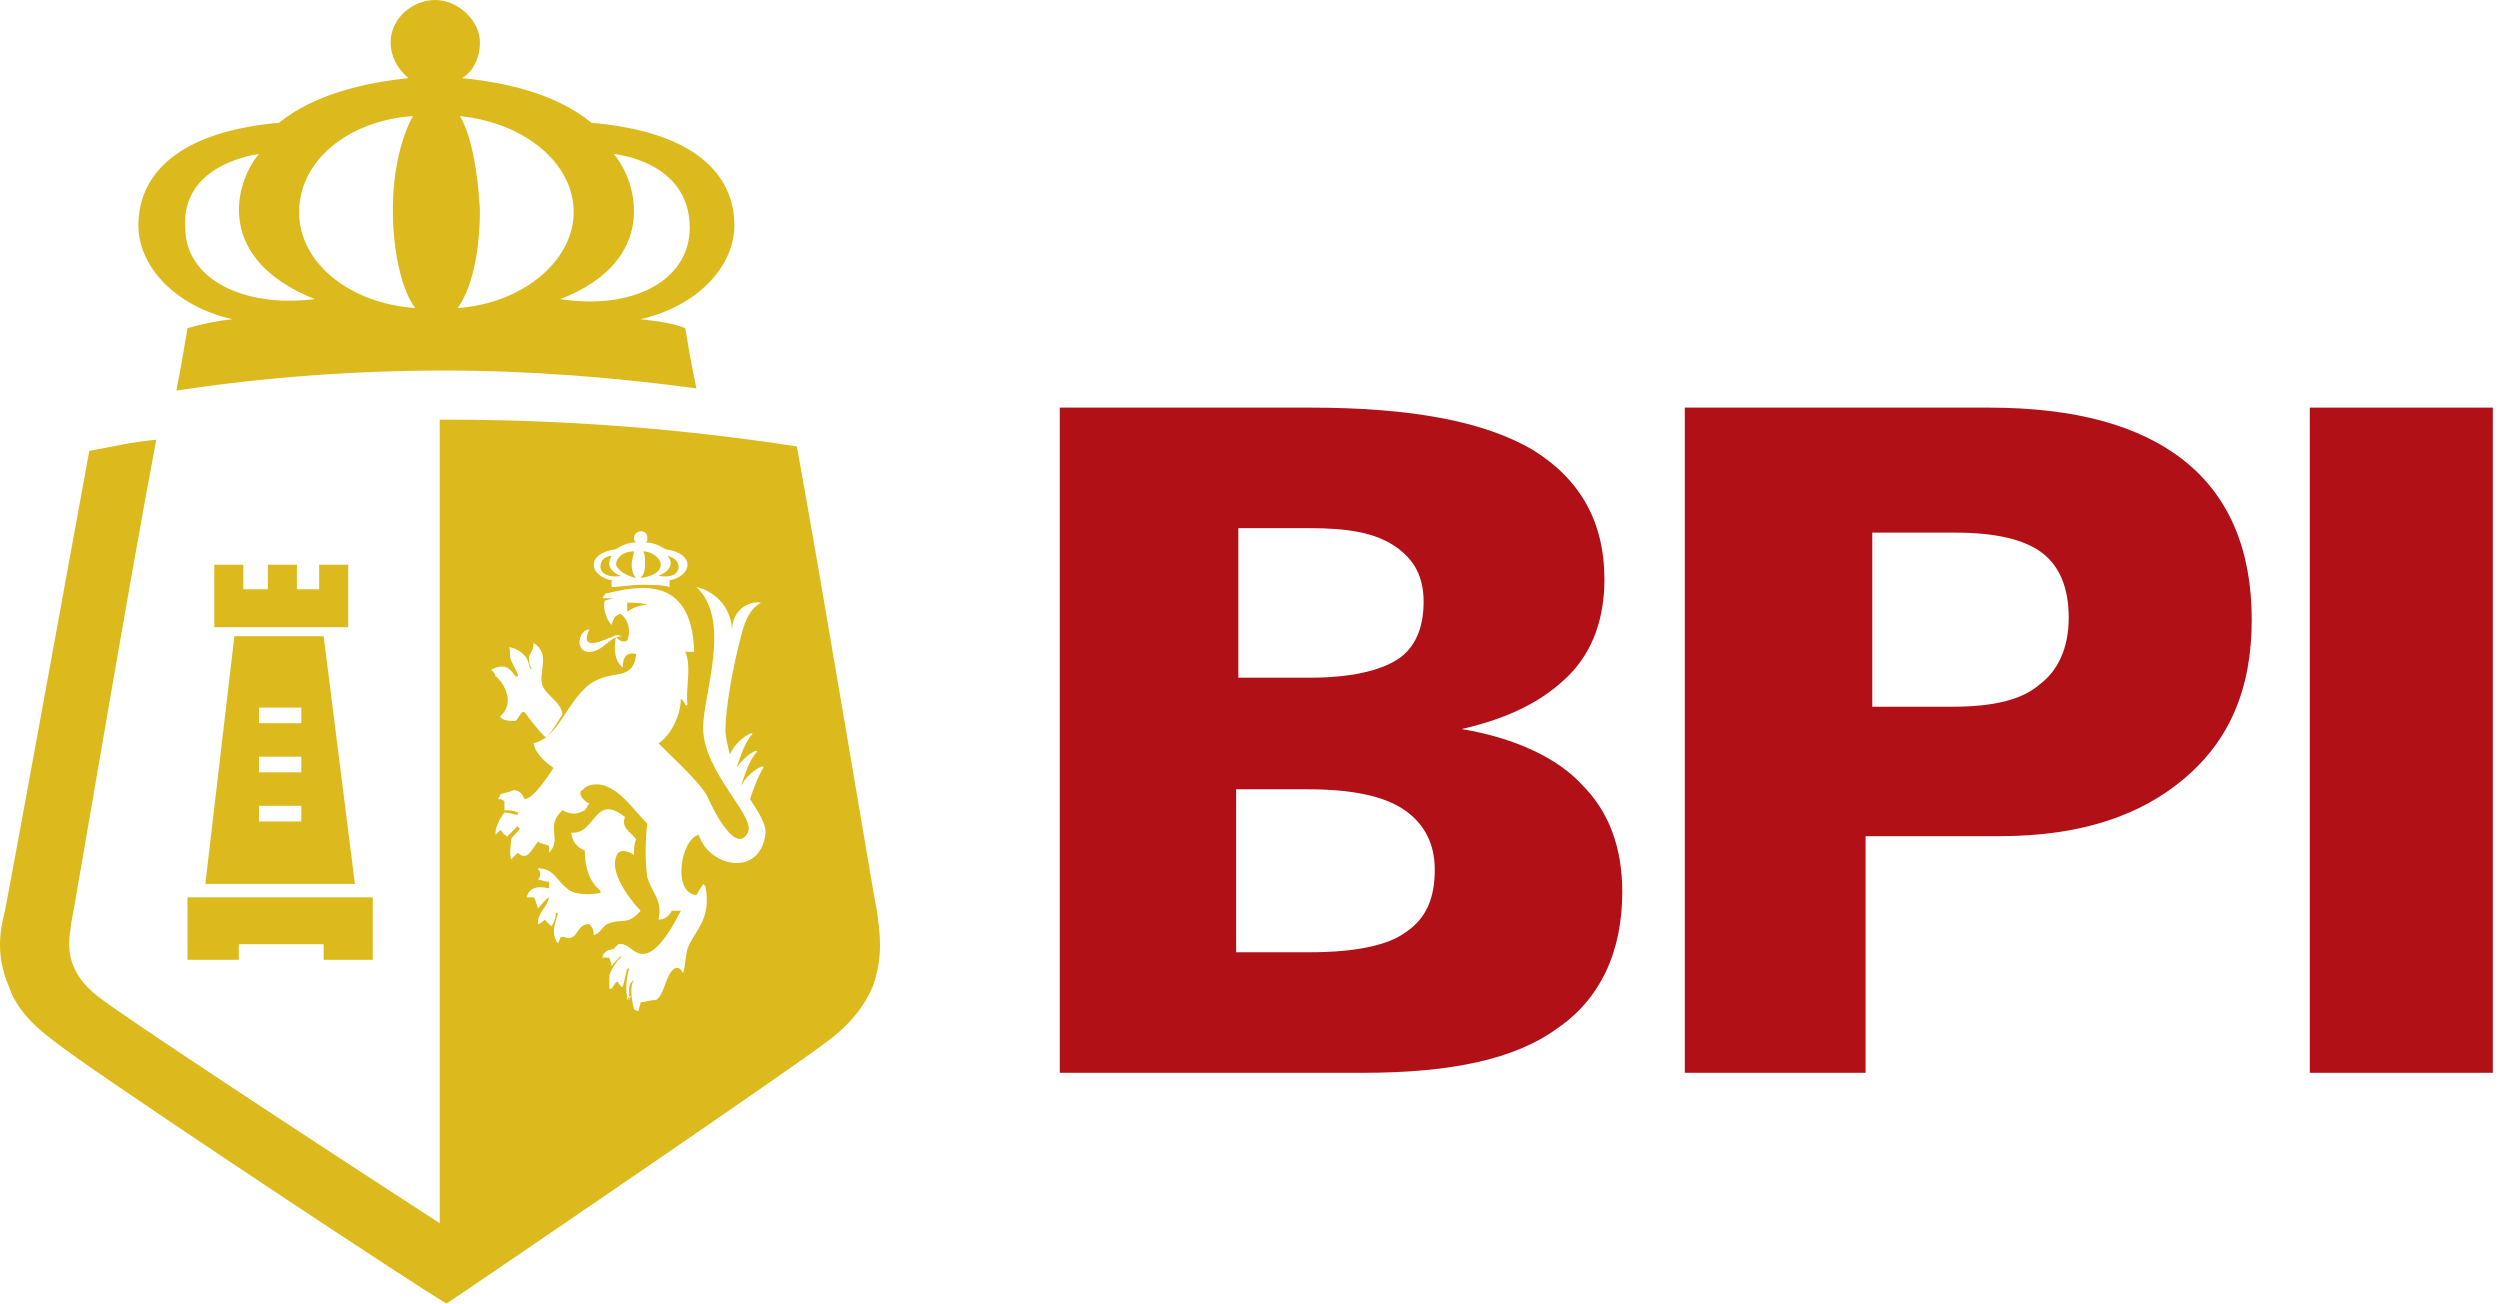
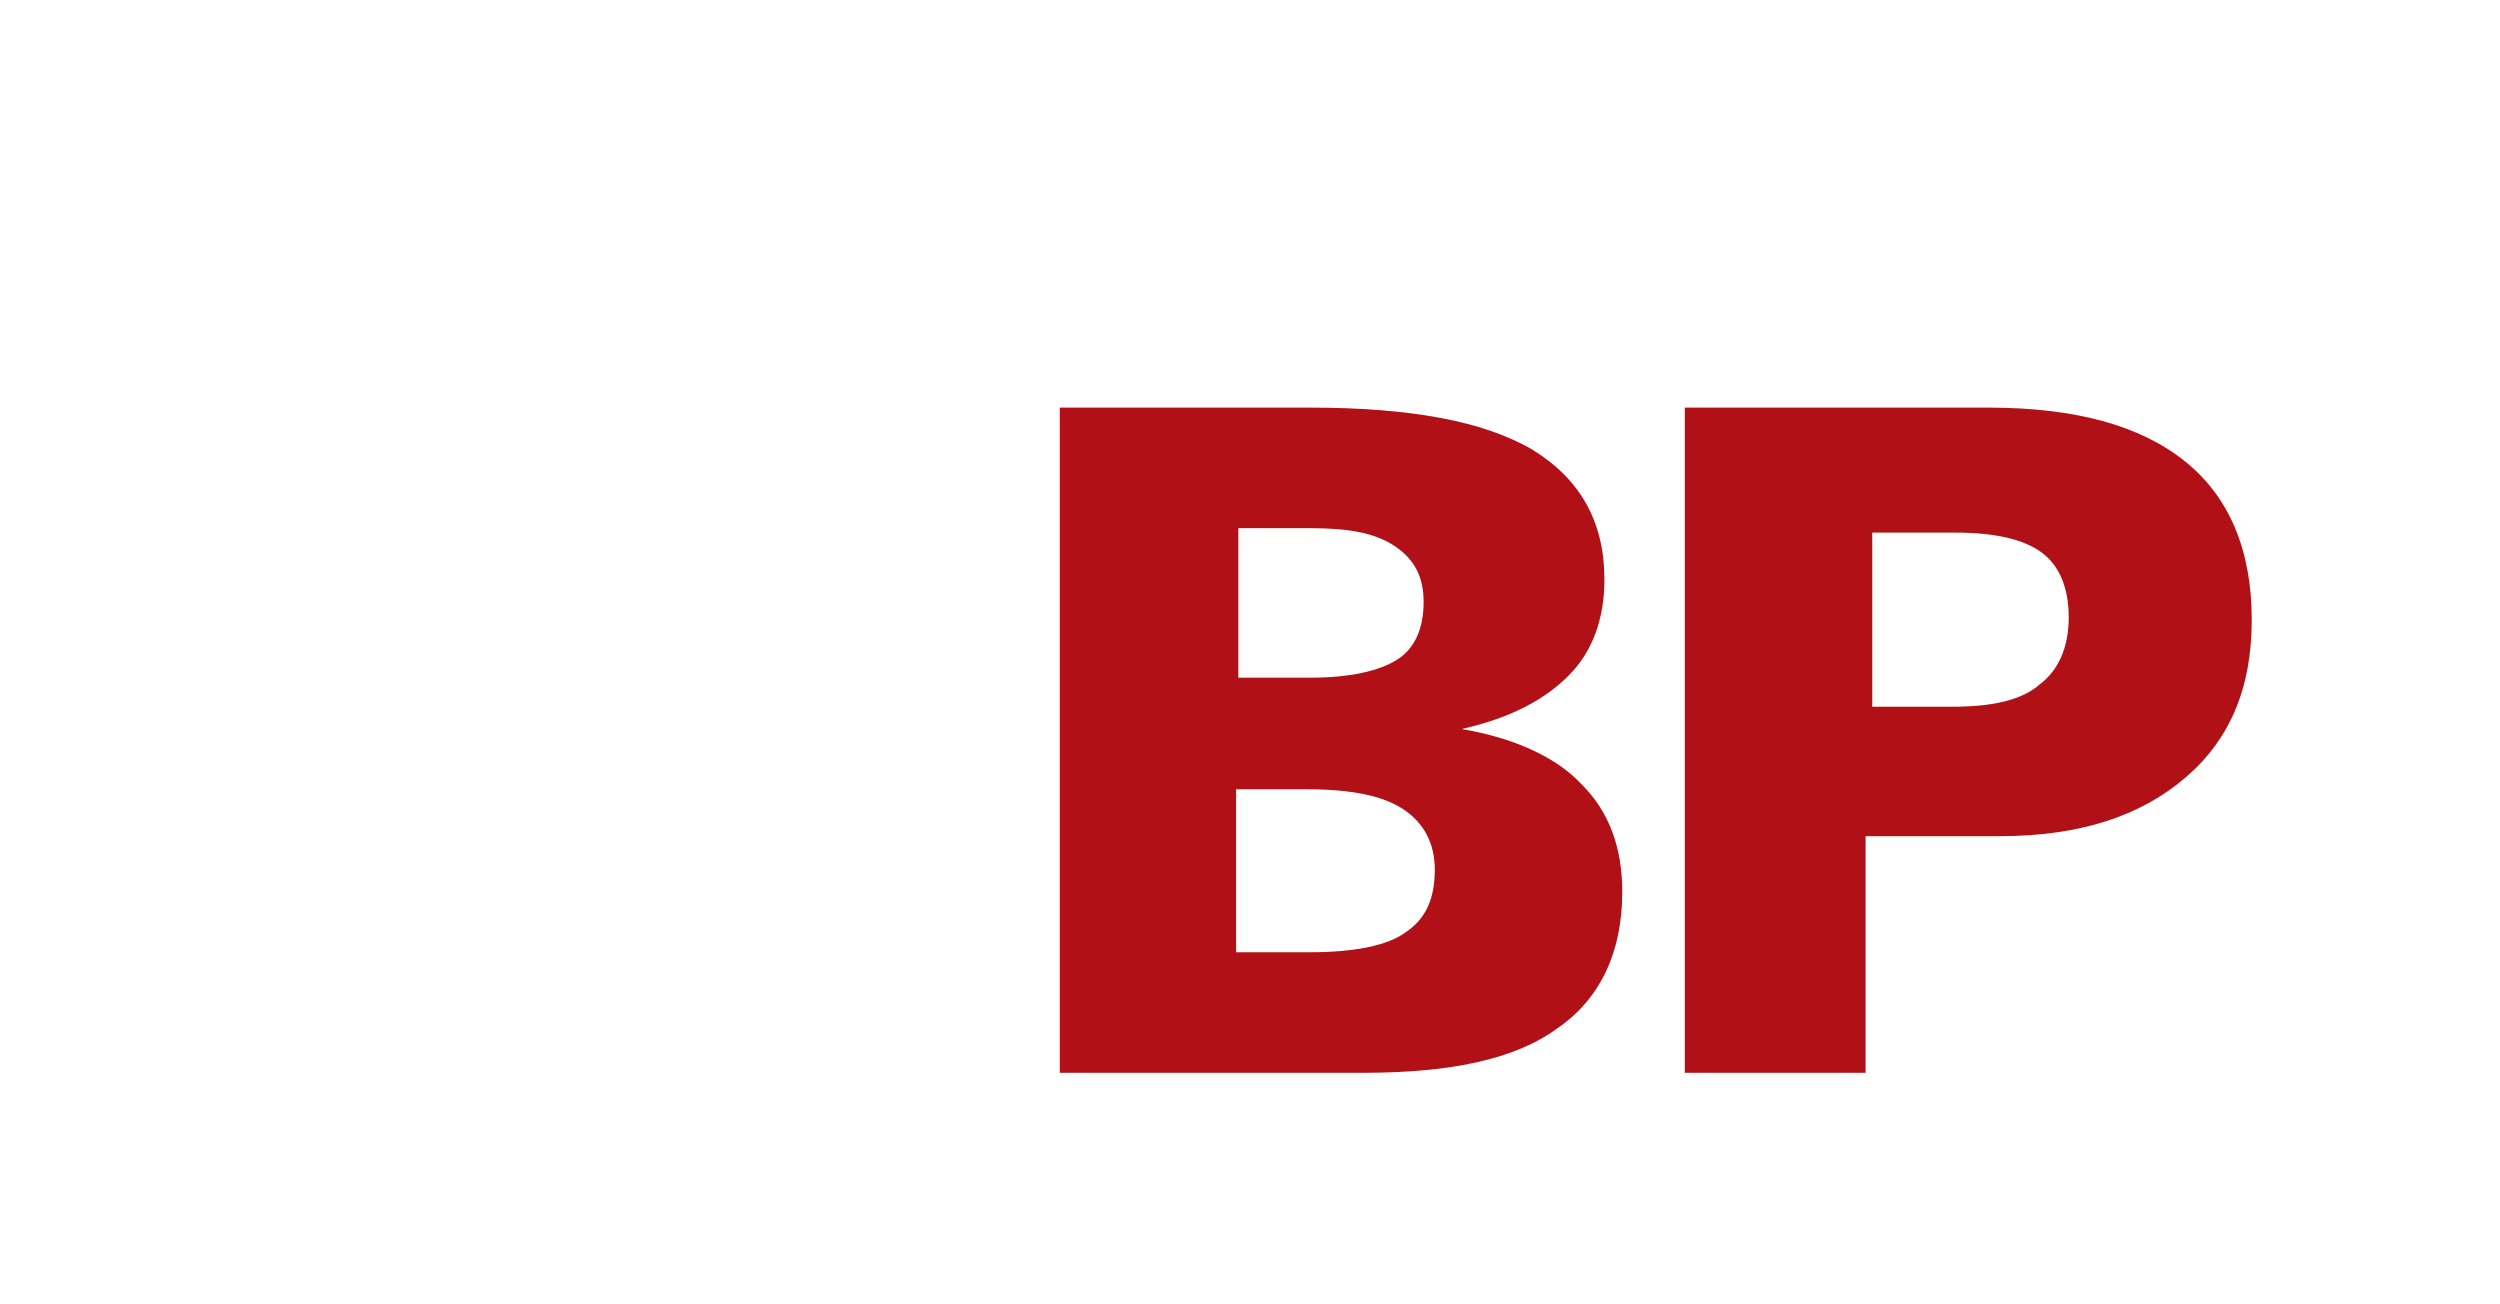
<svg xmlns="http://www.w3.org/2000/svg" width="92px" height="48px" viewBox="0 0 92 48" version="1.1">
  <g id="Symbols" stroke="none" stroke-width="1" fill="none" fill-rule="evenodd">
    <g id="Elements/Logos/BPI-Red">
      <g id="BPI-Logo-Red">
        <path d="M39,39.479 L39,15 L48.2,15 C51.896,15 54.607,15.493 56.414,16.561 C58.139,17.629 59.043,19.189 59.043,21.325 C59.043,22.721 58.632,23.954 57.729,24.857 C56.825,25.761 55.593,26.418 53.786,26.829 C55.757,27.157 57.318,27.896 58.221,28.882 C59.207,29.868 59.7,31.182 59.7,32.825 C59.7,35.043 58.879,36.768 57.318,37.836 C55.757,38.986 53.375,39.479 50.171,39.479 L39,39.479 Z M45.571,24.939 L48.2,24.939 C49.679,24.939 50.746,24.693 51.404,24.282 C52.061,23.871 52.389,23.132 52.389,22.146 C52.389,21.243 52.061,20.586 51.321,20.093 C50.582,19.6 49.596,19.436 48.2,19.436 L45.571,19.436 L45.571,24.939 L45.571,24.939 Z M45.571,35.043 L48.2,35.043 C49.843,35.043 51.075,34.796 51.732,34.304 C52.471,33.811 52.8,33.071 52.8,32.004 C52.8,31.018 52.389,30.279 51.65,29.786 C50.911,29.293 49.761,29.046 48.118,29.046 L45.489,29.046 L45.489,35.043 L45.571,35.043 Z" id="Shape" fill="#B11116" fill-rule="nonzero" />
        <path d="M62,39.479 L62,15 L73.171,15 C76.375,15 78.757,15.657 80.4,16.971 C82.043,18.286 82.864,20.257 82.864,22.804 C82.864,25.35 82.043,27.239 80.4,28.636 C78.757,30.032 76.539,30.771 73.582,30.771 L68.654,30.771 L68.654,39.479 L62,39.479 L62,39.479 Z M68.818,26.007 L71.857,26.007 C73.336,26.007 74.404,25.761 75.061,25.186 C75.718,24.693 76.129,23.871 76.129,22.721 C76.129,21.654 75.8,20.832 75.143,20.339 C74.486,19.846 73.418,19.6 71.939,19.6 L68.9,19.6 L68.9,26.007 L68.818,26.007 Z" id="Shape" fill="#B11116" fill-rule="nonzero" />
-         <polygon id="Rectangle-path" fill="#B11116" fill-rule="nonzero" points="85 15 91.736 15 91.736 39.479 85 39.479" />
-         <path d="M0.329,36.307 C0.575,37.046 1.15,37.704 2.054,38.361 C3.286,39.346 12.814,45.671 15.771,47.561 L16.429,47.971 L16.921,47.643 C17.414,47.314 28.996,39.429 30.393,38.361 C31.296,37.704 31.789,37.046 32.118,36.307 C32.529,35.157 32.364,34.254 32.282,33.596 L32.282,33.596 C32.2,33.268 30.311,21.85 29.325,16.429 C25.054,15.771 20.782,15.443 16.429,15.443 C16.346,15.443 16.264,15.443 16.182,15.443 L16.182,45.014 C10.35,41.236 4.764,37.539 3.779,36.8 C3.204,36.389 2.875,35.979 2.711,35.568 C2.464,34.993 2.546,34.5 2.629,33.925 C2.711,33.596 4.764,21.357 5.75,16.182 C4.846,16.264 4.189,16.429 3.286,16.593 C2.3,22.014 0.246,33.268 0.164,33.596 C4.55984457e-17,34.254 -0.164,35.157 0.329,36.307 L0.329,36.307 Z M7.886,20.782 L8.954,20.782 L8.954,21.357 L8.954,21.686 L9.857,21.686 L9.857,20.782 L10.925,20.782 L10.925,21.686 L11.746,21.686 L11.746,20.782 L12.814,20.782 L12.814,23.082 L7.886,23.082 L7.886,20.782 L7.886,20.782 Z M8.625,23.411 L11.911,23.411 L13.061,32.529 L7.557,32.529 L8.625,23.411 Z M6.9,33.021 L13.718,33.021 L13.718,35.321 L11.911,35.321 L11.911,34.746 L8.789,34.746 L8.789,35.321 L6.9,35.321 L6.9,33.021 Z M9.529,28.421 L11.089,28.421 L11.089,27.846 L9.529,27.846 L9.529,28.421 Z M11.089,26.039 L9.529,26.039 L9.529,26.614 L11.089,26.614 L11.089,26.039 Z M9.529,30.229 L11.089,30.229 L11.089,29.654 L9.529,29.654 L9.529,30.229 Z M8.543,11.746 C7.886,11.829 7.475,11.911 6.9,12.075 C6.818,12.568 6.654,13.554 6.489,14.375 C9.693,13.882 13.061,13.636 16.346,13.636 C19.468,13.636 22.589,13.882 25.629,14.293 C25.464,13.554 25.3,12.568 25.218,12.075 C24.807,11.911 24.314,11.829 23.575,11.746 C25.711,11.254 27.025,9.775 27.025,8.296 C27.025,6.407 25.546,4.846 21.768,4.518 C20.454,3.45 18.646,3.039 17.004,2.875 C17.414,2.629 17.661,2.136 17.661,1.561 C17.661,0.739 16.839,0 16.018,0 C15.196,0 14.375,0.657 14.375,1.561 C14.375,2.054 14.621,2.546 15.032,2.875 C13.471,3.039 11.582,3.45 10.268,4.518 C6.571,4.846 5.093,6.407 5.093,8.296 C5.093,9.775 6.407,11.254 8.543,11.746 L8.543,11.746 Z M22.589,5.668 C22.589,5.668 25.382,5.914 25.382,8.379 C25.382,10.35 23.246,11.418 20.618,11.007 C24.232,9.611 23.493,6.736 22.589,5.668 L22.589,5.668 Z M16.921,4.271 C19.304,4.518 21.111,5.996 21.111,7.804 C21.111,9.611 19.221,11.171 16.839,11.336 C17.332,10.679 17.661,9.364 17.661,7.721 C17.579,6.243 17.332,4.929 16.921,4.271 L16.921,4.271 Z M15.196,4.271 C14.786,5.011 14.457,6.243 14.457,7.721 C14.457,9.282 14.786,10.679 15.279,11.336 C12.896,11.171 11.007,9.693 11.007,7.804 C11.007,5.914 12.814,4.436 15.196,4.271 L15.196,4.271 Z M9.529,5.668 C8.625,6.736 7.886,9.529 11.582,11.007 C8.954,11.336 6.818,10.268 6.818,8.379 C6.654,5.996 9.529,5.668 9.529,5.668 L9.529,5.668 Z M23.493,37.211 C23.493,37.129 23.575,36.964 23.575,36.882 C23.739,36.882 23.904,36.8 24.15,36.8 C24.479,36.554 24.479,35.896 24.807,35.65 C24.971,35.568 25.054,35.65 25.136,35.814 C25.218,35.568 25.218,35.239 25.3,34.911 C25.546,34.254 26.204,33.843 25.957,32.611 C25.957,32.611 25.957,32.611 25.875,32.529 C25.793,32.693 25.711,32.775 25.629,32.939 C24.725,32.857 25.054,30.886 25.711,30.721 C26.121,31.954 28.011,32.282 28.175,30.639 C28.175,30.311 27.929,29.9 27.6,29.407 C27.764,28.914 27.929,28.504 28.093,28.257 C28.175,28.093 27.6,28.339 27.271,28.914 C27.436,28.421 27.6,27.929 27.846,27.682 C27.929,27.518 27.436,27.764 27.107,28.257 C27.271,27.764 27.436,27.271 27.682,27.025 C27.764,26.861 27.107,27.189 26.861,27.764 C26.779,27.436 26.696,27.107 26.696,26.861 C26.696,26.121 26.943,24.643 27.271,23.411 C27.354,23.082 27.518,22.425 28.011,22.179 C27.6,22.096 26.943,22.425 26.943,23.164 C26.861,22.096 26.039,21.686 25.629,21.604 C26.943,22.836 25.875,25.546 25.875,26.779 C25.875,28.421 27.846,30.064 27.518,30.639 C27.107,31.461 26.286,29.9 26.039,29.325 C25.793,28.832 24.889,28.011 24.232,27.354 C24.643,27.107 25.054,26.368 25.054,25.711 C25.136,25.793 25.218,25.875 25.218,25.957 L25.3,25.957 C25.218,25.3 25.464,24.561 25.218,23.986 C25.3,23.986 25.464,23.986 25.546,23.986 C25.464,21.029 23.329,21.604 22.261,21.85 C22.261,21.932 22.179,21.932 22.179,22.014 C22.343,22.014 22.425,22.014 22.589,22.014 L22.589,22.014 C22.507,22.014 22.343,22.096 22.261,22.096 C22.179,22.261 22.261,22.754 22.507,23 C22.589,22.754 22.589,22.671 22.836,22.589 C23.082,22.754 23.246,23.164 23.082,23.575 C22.918,23.657 22.754,23.575 22.671,23.411 C22.671,23.411 22.671,23.411 22.671,23.411 C22.589,23.821 22.589,24.314 22.918,24.561 C22.918,24.15 23.082,23.986 23.411,24.068 C23.329,24.971 22.671,24.725 22.096,24.971 C20.946,25.382 20.7,27.107 19.632,27.354 C19.714,27.764 20.125,28.093 20.371,28.257 C20.207,28.504 19.632,29.407 19.304,29.407 C19.221,29.243 19.139,29.079 18.893,29.079 C18.729,29.161 18.564,29.161 18.4,29.243 C18.4,29.325 18.318,29.407 18.318,29.407 C18.4,29.407 18.482,29.407 18.564,29.489 C18.564,29.571 18.564,29.736 18.564,29.818 C18.729,29.818 18.893,29.818 19.057,29.9 C19.057,29.9 19.057,29.982 19.057,29.982 C18.893,29.982 18.729,29.9 18.564,29.9 C18.482,29.982 18.236,30.393 18.236,30.639 L18.236,30.721 C18.318,30.639 18.318,30.639 18.4,30.557 C18.482,30.557 18.482,30.639 18.564,30.721 C18.564,30.721 18.646,30.721 18.646,30.804 C18.811,30.639 18.893,30.557 19.057,30.393 L19.057,30.393 C19.057,30.393 19.057,30.475 19.139,30.475 C19.057,30.639 18.893,30.721 18.811,30.886 C18.811,31.132 18.729,31.379 18.811,31.625 C18.893,31.543 18.975,31.461 19.057,31.379 C19.386,31.707 19.55,31.296 19.796,30.968 C19.879,31.05 20.043,31.05 20.207,31.132 C20.207,31.214 20.207,31.296 20.207,31.379 L20.207,31.379 C20.7,30.886 20.043,30.393 20.7,29.818 C21.029,29.982 21.193,29.982 21.521,29.818 C21.604,29.736 21.604,29.654 21.686,29.571 C21.521,29.489 21.439,29.407 21.357,29.243 C21.357,29.161 21.357,29.079 21.439,29.079 C21.604,28.832 22.014,28.832 22.261,28.914 C22.918,29.161 23.329,29.818 23.821,30.311 C23.739,30.968 23.739,31.707 23.821,32.282 C23.986,32.857 24.396,33.104 24.232,33.843 C24.479,33.843 24.643,33.679 24.725,33.514 C24.807,33.514 24.889,33.514 25.054,33.514 C24.807,34.007 24.314,34.911 23.821,35.075 C23.329,35.239 23.164,34.664 22.754,34.746 C22.671,34.829 22.589,34.911 22.589,34.911 C22.425,34.993 22.343,34.911 22.179,35.157 L22.179,35.239 C22.261,35.239 22.343,35.239 22.425,35.239 C22.425,35.321 22.507,35.404 22.507,35.568 C22.589,35.404 22.754,35.321 22.836,35.157 C22.836,35.157 22.836,35.157 22.836,35.239 C22.671,35.404 22.507,35.65 22.425,35.896 C22.425,36.061 22.425,36.225 22.425,36.389 C22.425,36.389 22.425,36.389 22.507,36.389 L22.671,36.143 C22.671,36.143 22.754,36.143 22.754,36.143 C22.754,36.225 22.836,36.225 22.836,36.307 C22.836,36.307 22.918,36.307 22.918,36.307 C23,36.061 23,35.896 23.082,35.65 C23.082,35.65 23.164,35.65 23.164,35.568 C23.164,35.568 23.164,35.568 23.164,35.568 C23.082,35.896 23,36.307 23.082,36.718 C23.082,36.718 23.164,36.8 23.164,36.8 C23.164,36.718 23.246,36.636 23.246,36.636 C23,36.8 23,36.718 23.164,36.8 C23.164,36.471 23.082,36.225 23.329,36.061 C23.164,36.307 23.246,36.8 23.329,37.129 C23.329,37.129 23.411,37.211 23.493,37.211 L23.493,37.211 Z M23.082,22.507 L23.082,22.179 C23.329,22.179 23.657,22.179 23.821,22.261 C23.575,22.261 23.329,22.343 23.082,22.507 L23.082,22.507 Z M23.575,33.514 L23.575,33.514 C23.329,33.268 22.425,32.2 22.671,31.543 C22.754,31.214 23.082,31.296 23.329,31.461 C23.329,31.296 23.329,31.05 23.411,30.886 C23.246,30.639 22.836,30.475 23,30.064 C21.85,29.161 21.932,30.721 21.029,30.639 C21.029,30.968 21.275,31.214 21.521,31.296 C21.521,32.036 21.768,32.529 22.096,32.775 C22.096,32.775 22.096,32.857 22.096,32.857 C21.686,32.939 21.111,32.939 20.864,32.693 C20.454,32.364 20.371,31.954 19.796,31.954 L19.796,31.954 C19.796,32.036 19.879,32.036 19.879,32.118 C19.879,32.2 19.879,32.282 19.796,32.364 L19.796,32.364 C19.879,32.364 20.043,32.446 20.125,32.446 C20.125,32.446 20.125,32.446 20.207,32.446 L20.207,32.693 C19.879,32.611 19.468,32.611 19.386,33.021 L19.386,33.021 C19.468,33.021 19.55,33.021 19.632,33.021 C19.714,33.104 19.714,33.186 19.796,33.432 C19.961,33.268 20.043,33.104 20.207,33.021 L20.207,33.021 C20.125,33.432 19.796,33.514 19.796,34.007 L19.796,34.007 C19.879,34.007 19.961,33.925 20.043,33.843 C20.125,33.925 20.207,34.007 20.289,34.089 C20.371,34.007 20.454,33.761 20.454,33.596 C20.454,33.596 20.536,33.596 20.536,33.596 C20.454,33.925 20.289,34.254 20.454,34.582 C20.454,34.664 20.536,34.664 20.536,34.746 C20.536,34.664 20.618,34.582 20.618,34.5 C20.782,34.418 20.864,34.582 21.029,34.5 C21.275,34.418 21.275,34.007 21.686,34.007 C21.768,34.089 21.85,34.171 21.85,34.418 C22.096,34.336 22.179,34.089 22.343,34.007 C22.918,33.761 23.082,34.089 23.575,33.514 L23.575,33.514 Z M21.768,23.986 C22.261,23.904 22.425,23.411 22.918,23.411 L22.918,23.411 C22.836,23.411 22.671,23.329 22.589,23.411 C22.343,23.493 21.275,24.068 21.686,23.164 C21.275,23.164 21.111,24.068 21.768,23.986 L21.768,23.986 Z M18.4,26.368 L18.4,26.368 C18.482,26.532 18.811,26.532 18.975,26.532 C19.057,26.45 19.139,26.286 19.221,26.204 C19.221,26.204 19.221,26.204 19.304,26.204 C19.55,26.532 19.796,26.861 20.043,27.107 C20.043,27.107 20.043,27.107 20.125,27.107 C20.371,26.861 20.536,26.532 20.7,26.286 C20.618,25.793 20.125,25.629 19.961,25.218 C19.796,24.725 20.289,24.068 19.632,23.657 C19.632,23.904 19.55,23.986 19.468,24.15 C19.468,24.314 19.468,24.479 19.55,24.561 L19.55,24.643 L19.55,24.643 C19.468,24.561 19.468,24.396 19.386,24.232 C19.304,24.068 18.975,23.821 18.729,23.821 L18.729,23.821 C18.811,23.986 18.729,24.15 18.811,24.314 C18.893,24.479 18.975,24.643 19.057,24.807 L19.057,24.889 L18.975,24.889 C18.893,24.807 18.811,24.643 18.646,24.561 C18.482,24.479 18.236,24.561 18.071,24.643 C18.154,24.725 18.236,24.807 18.236,24.889 C18.4,24.971 19.057,25.793 18.4,26.368 L18.4,26.368 Z M22.671,20.207 C22.918,20.043 23.164,19.961 23.411,19.961 C23.329,19.879 23.329,19.879 23.329,19.796 C23.329,19.632 23.493,19.55 23.575,19.55 C23.739,19.55 23.821,19.632 23.821,19.796 C23.821,19.879 23.821,19.961 23.739,19.961 C23.986,19.961 24.232,20.043 24.479,20.207 C25.054,20.289 25.3,20.536 25.3,20.782 C25.3,21.029 25.054,21.275 24.643,21.357 C24.643,21.439 24.643,21.521 24.643,21.604 C24.396,21.521 23.986,21.521 23.575,21.521 C23.246,21.521 22.754,21.604 22.507,21.604 C22.507,21.521 22.507,21.439 22.507,21.357 C22.096,21.275 21.85,21.029 21.85,20.782 C21.85,20.536 22.096,20.289 22.671,20.207 L22.671,20.207 Z M24.971,20.864 C24.971,20.536 24.561,20.454 24.561,20.454 C24.725,20.618 24.807,20.946 24.232,21.193 C24.725,21.275 24.971,21.111 24.971,20.864 L24.971,20.864 Z M24.314,20.782 C24.314,20.536 23.986,20.289 23.657,20.289 C23.739,20.371 23.739,20.536 23.739,20.782 C23.739,21.029 23.657,21.193 23.575,21.275 C24.068,21.193 24.314,21.029 24.314,20.782 L24.314,20.782 Z M23.411,21.275 C23.329,21.193 23.246,21.029 23.246,20.782 C23.246,20.618 23.329,20.371 23.329,20.289 C22.918,20.289 22.671,20.536 22.671,20.782 C22.754,21.029 23.082,21.193 23.411,21.275 L23.411,21.275 Z M22.836,21.193 C22.261,20.946 22.425,20.618 22.507,20.454 C22.507,20.454 22.096,20.454 22.096,20.864 C22.096,21.111 22.425,21.275 22.836,21.193 L22.836,21.193 Z" id="Shape" fill="#DCB91C" />
      </g>
    </g>
  </g>
</svg>